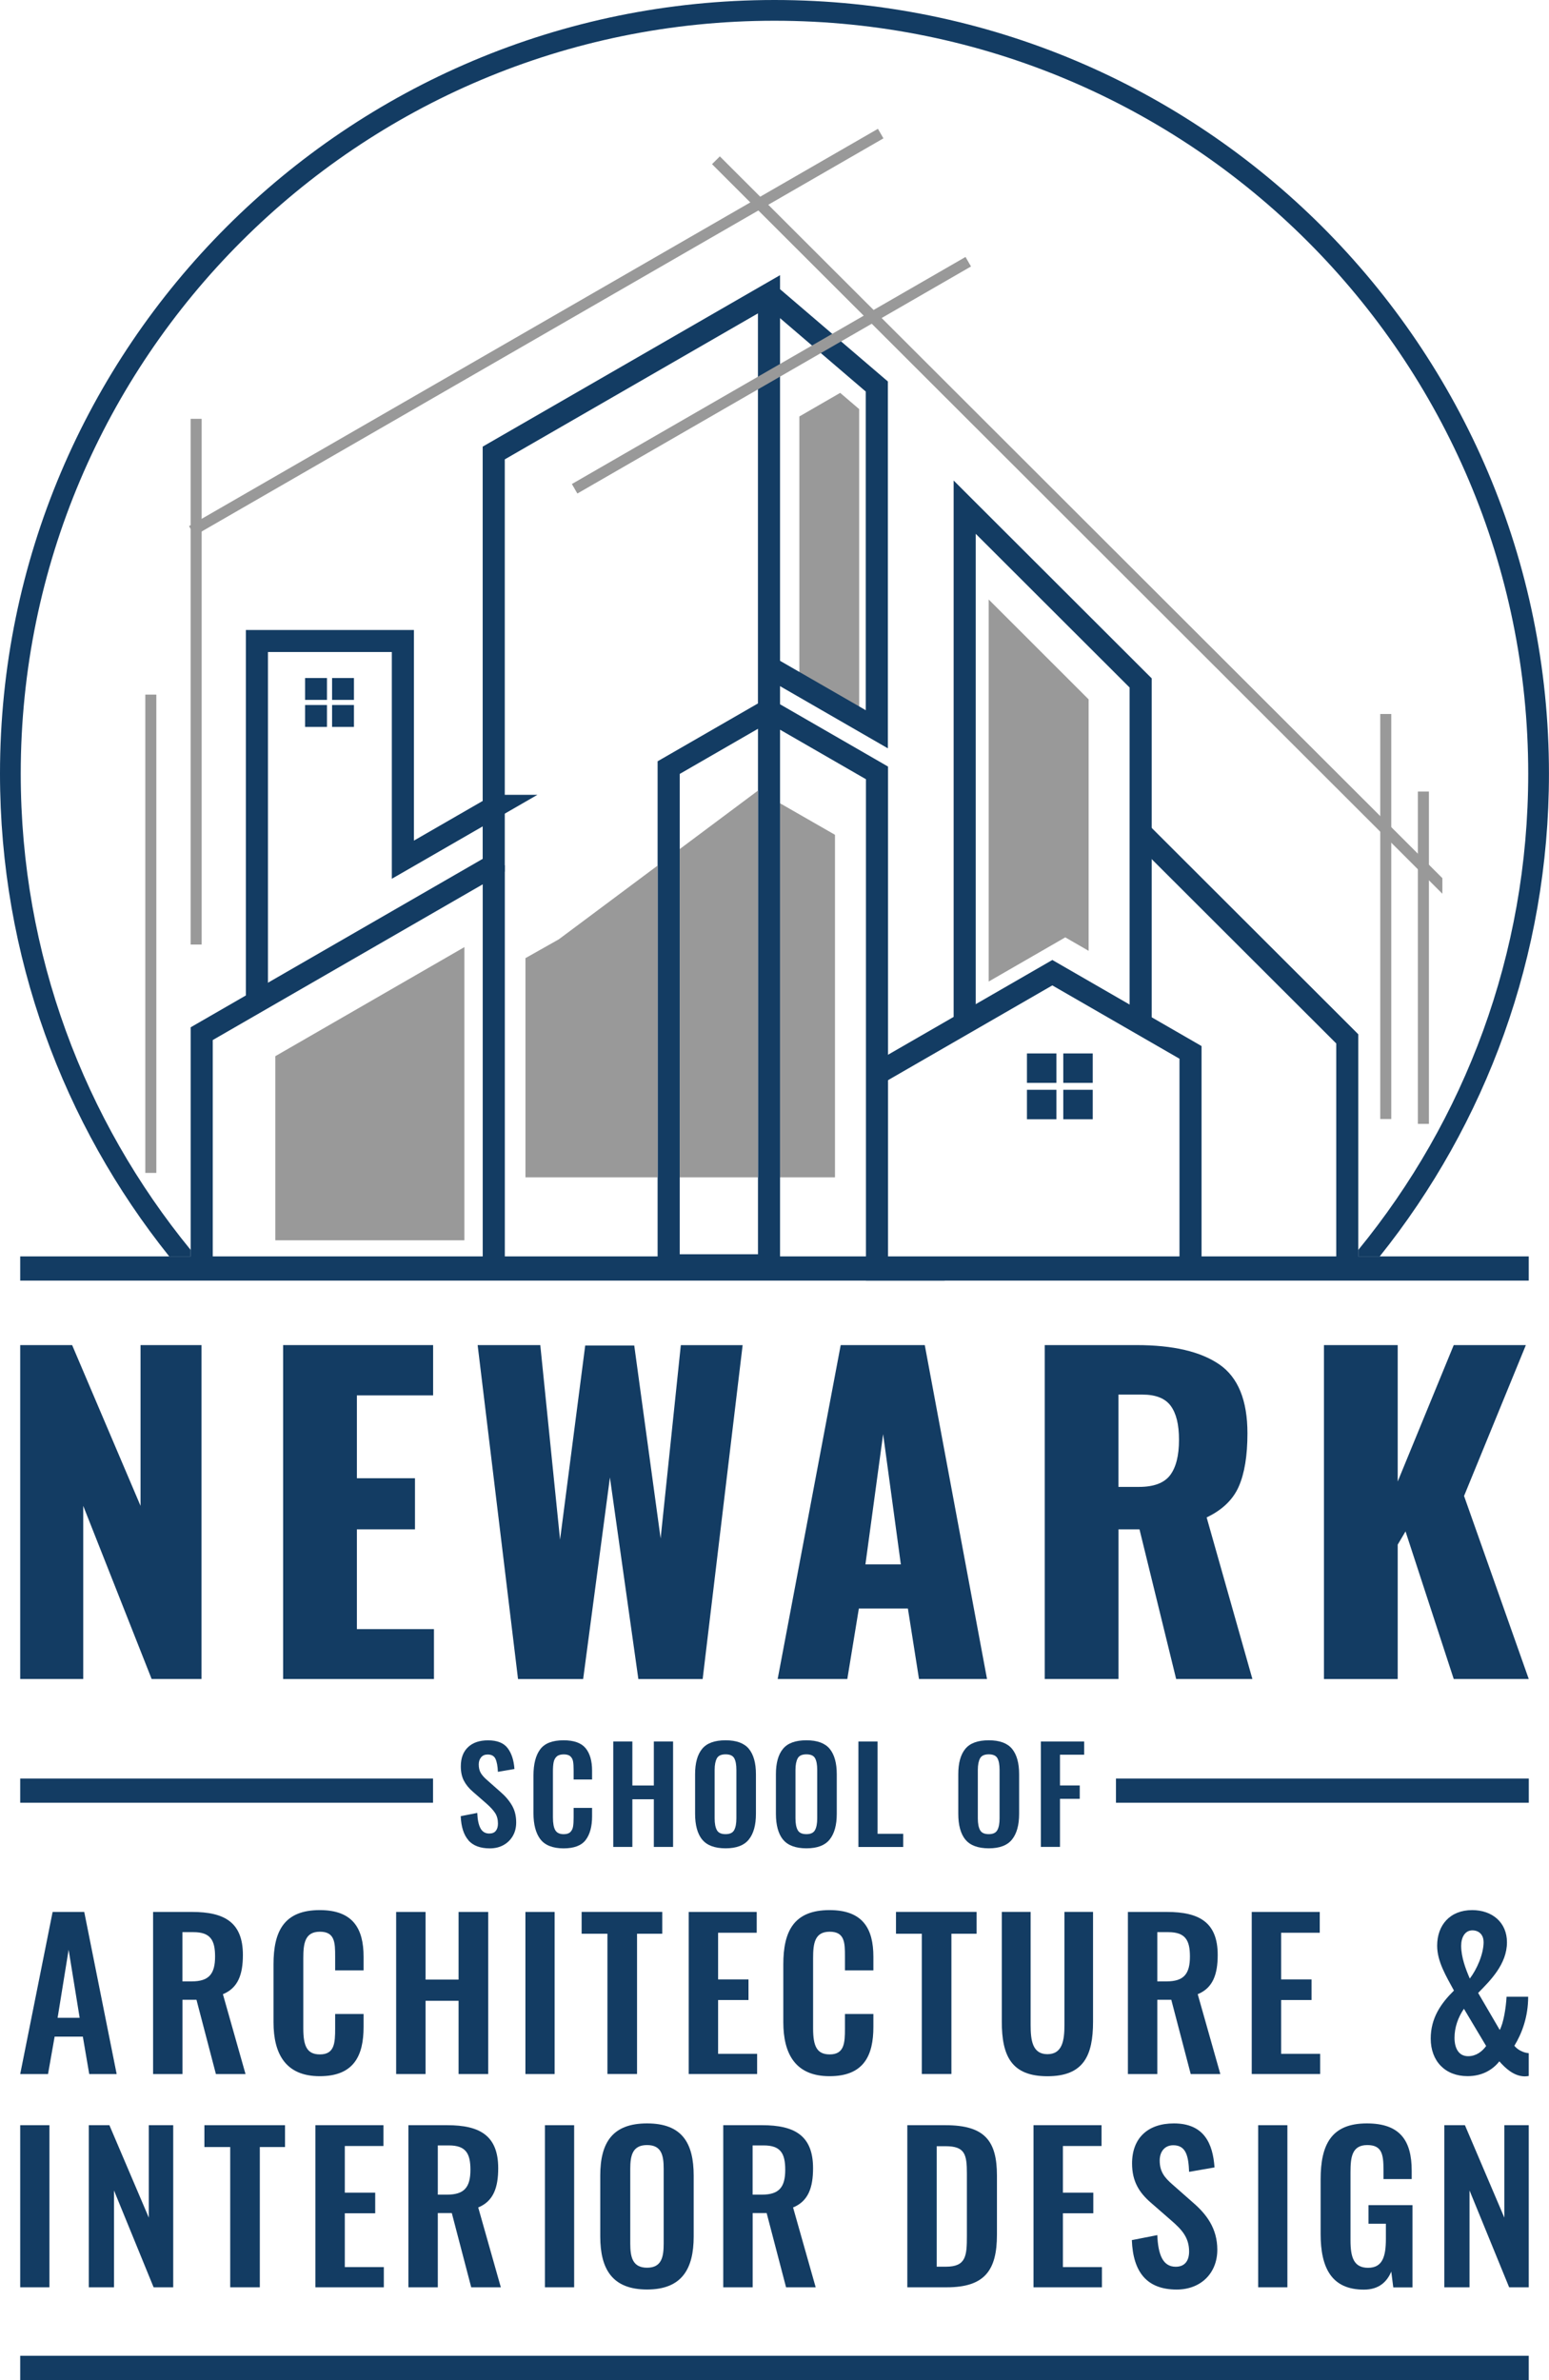
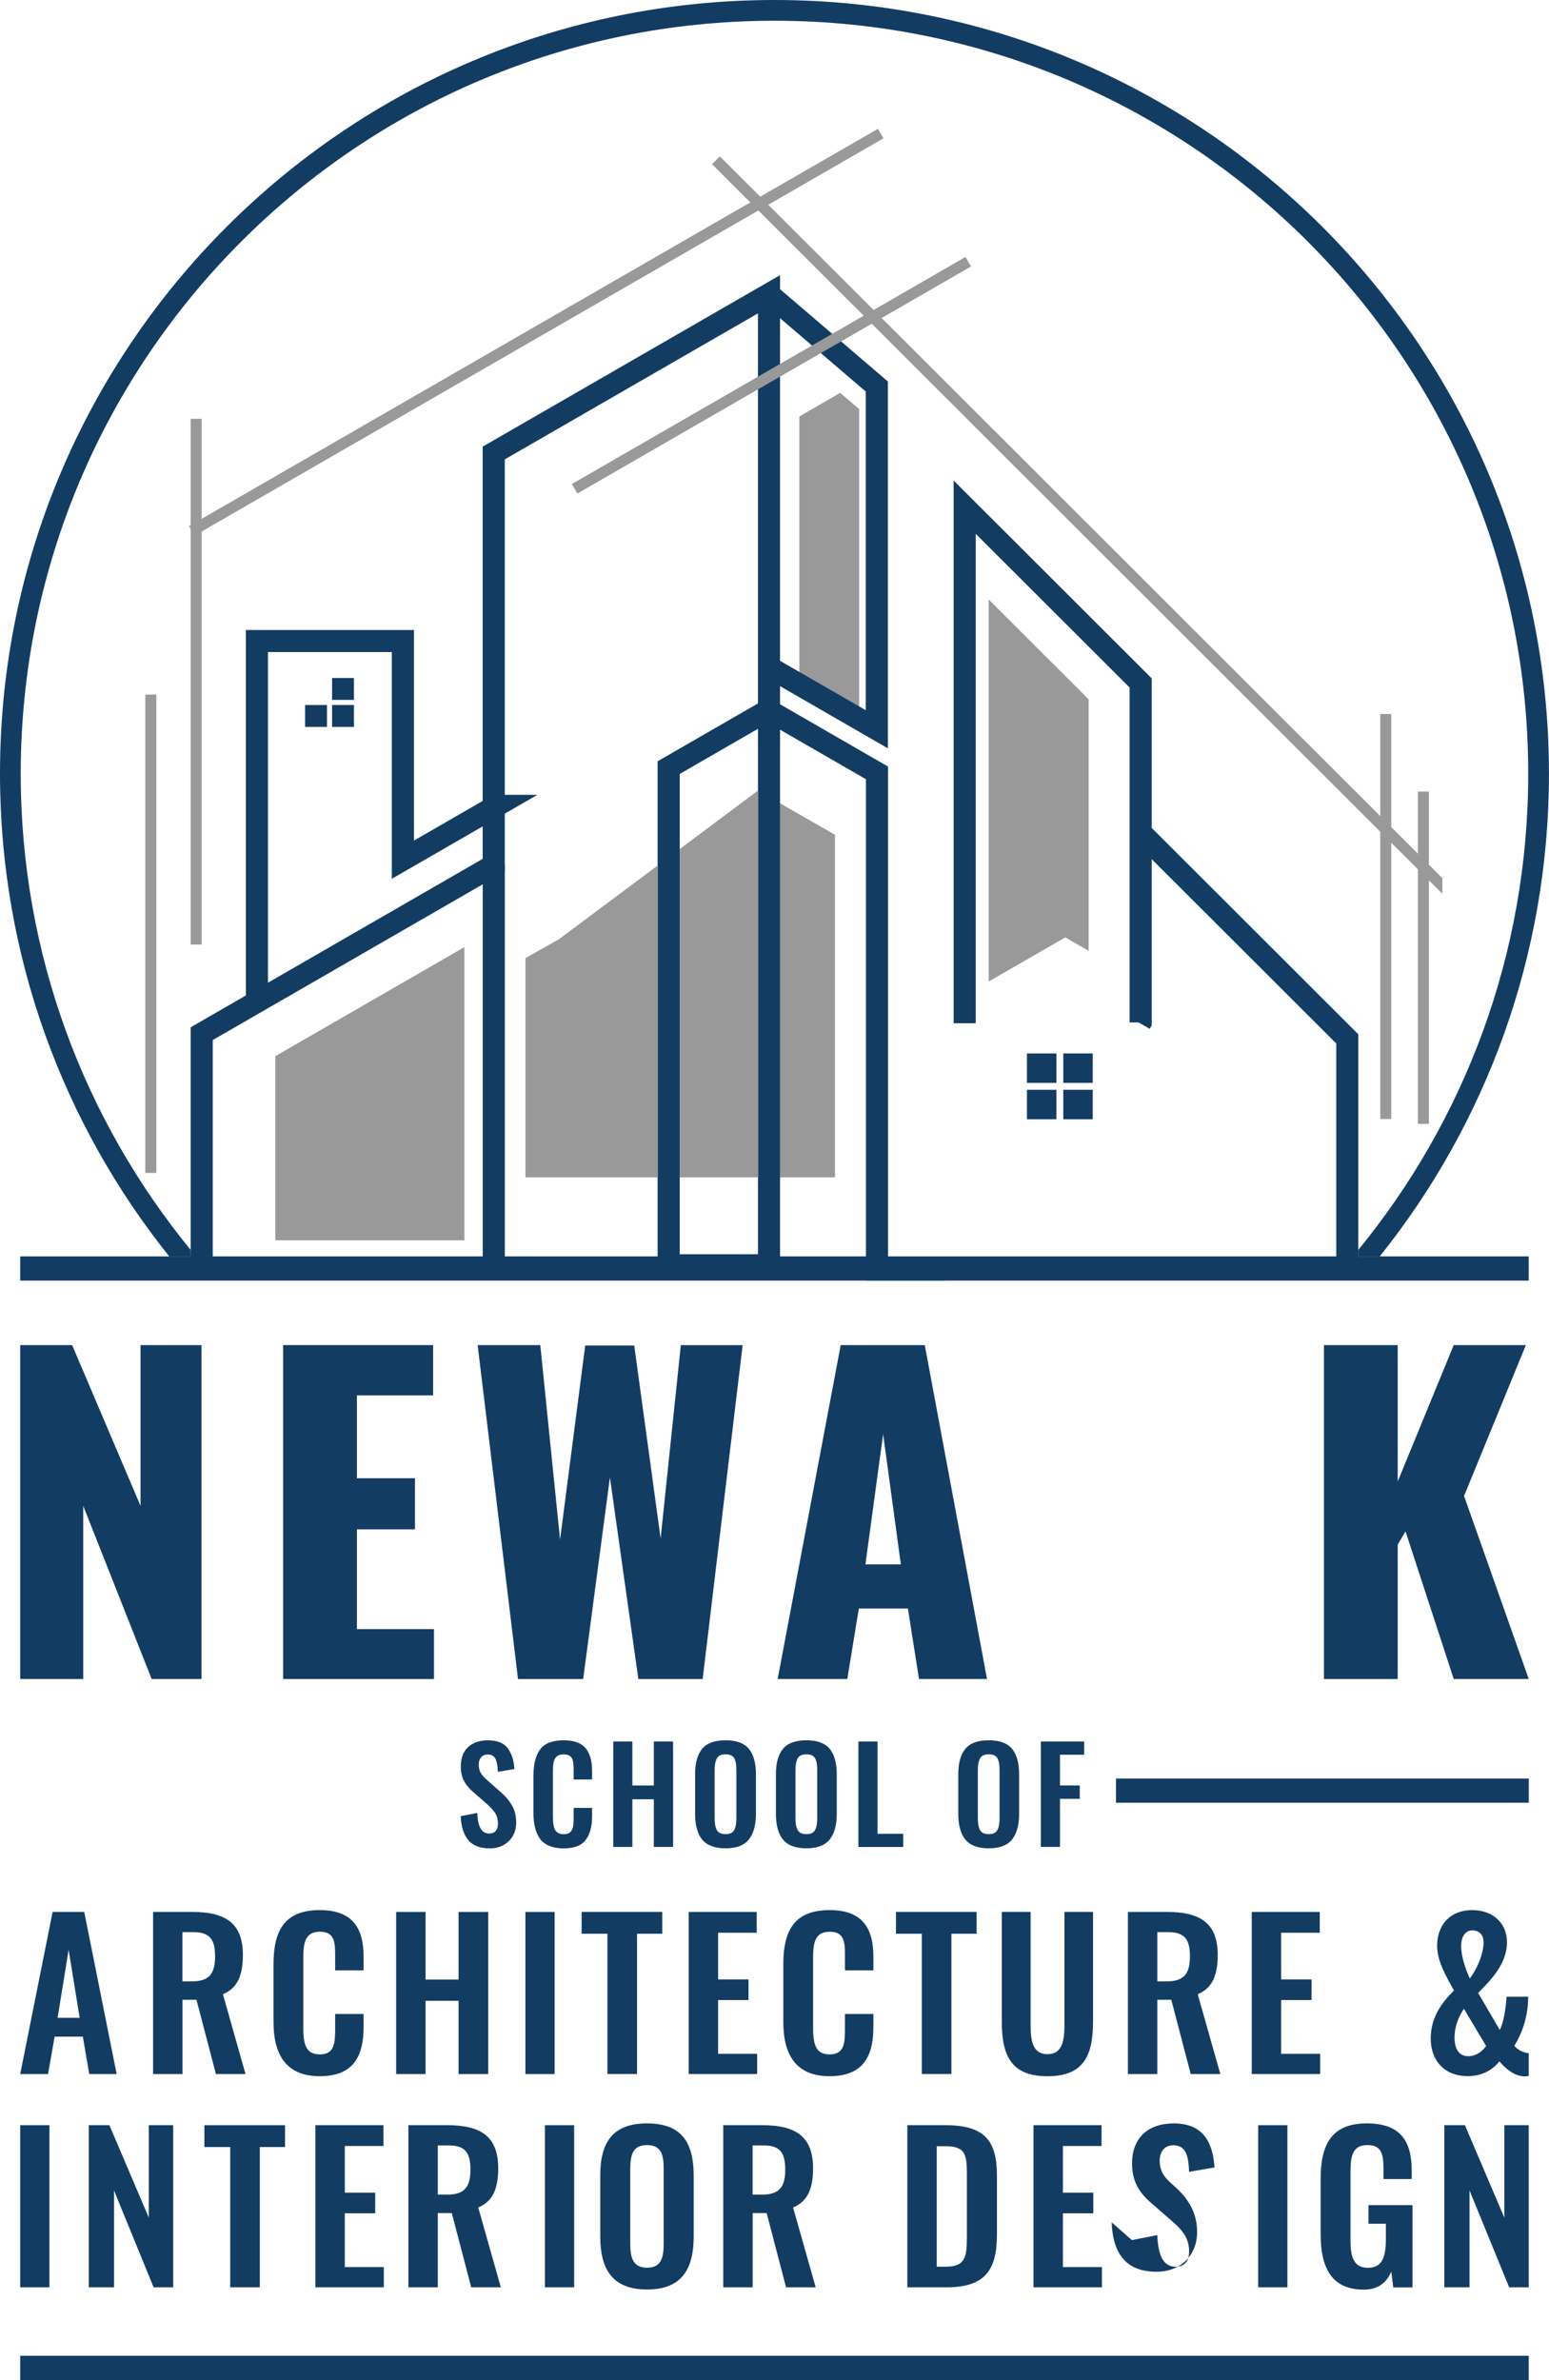
<svg xmlns="http://www.w3.org/2000/svg" id="Layer_1" viewBox="0 0 354.13 543.94">
  <defs>
    <style>.cls-1,.cls-2{fill-rule:evenodd;}.cls-1,.cls-3{fill:#999;}.cls-2,.cls-4{fill:#133c63;}</style>
  </defs>
  <path class="cls-4" d="M4.62,307.42h11.87l15.64,36.74v-36.74h13.94v76.31h-11.4l-15.64-39.57v39.57H4.62v-76.31Z" />
  <path class="cls-4" d="M64.73,307.42h34.29v11.49h-17.43v18.94h13.28v11.68h-13.28v22.8h17.62v11.4h-34.48v-76.31Z" />
  <path class="cls-4" d="M109.2,307.42h14.32l4.52,44.47,5.75-44.37h11.21l6.03,44.09,4.62-44.18h14.13l-9.14,76.31h-14.7l-6.5-46.07-6.12,46.07h-14.89l-9.23-76.31Z" />
  <path class="cls-4" d="M192.2,307.42h19.22l14.23,76.31h-15.55l-2.54-16.11h-11.21l-2.64,16.11h-15.92l14.41-76.31ZM205.95,357.54l-4.05-29.77-4.05,29.77h8.1Z" />
-   <path class="cls-4" d="M238.83,307.42h21.01c8.35,0,14.67,1.48,18.94,4.43,4.27,2.95,6.41,8.2,6.41,15.73,0,5.09-.66,9.14-1.98,12.15s-3.77,5.37-7.35,7.07l10.46,36.93h-17.43l-8.38-34.2h-4.8v34.2h-16.86v-76.31ZM260.4,339.83c3.39,0,5.76-.9,7.11-2.68,1.35-1.79,2.03-4.48,2.03-8.06s-.63-6.04-1.88-7.77c-1.26-1.73-3.42-2.59-6.5-2.59h-5.46v21.1h4.71Z" />
  <path class="cls-4" d="M302.68,307.42h16.86v31.18l12.81-31.18h16.49l-14.13,34.48,14.79,41.83h-17.15l-11.02-33.73-1.79,3.02v30.71h-16.86v-76.31Z" />
  <polygon class="cls-1" points="196.42 162.79 196.42 93.5 192.08 89.79 182.75 95.18 182.75 154.9 196.42 162.79" />
  <path class="cls-4" d="M173.29,286.66v-120.1l-17.89,10.32v109.78h17.89ZM43.59,289.67v-54.88l1.26-.73,65.5-37.77v-94.21l1.26-.73,62.93-36.28,3.79-2.18v98.07l23.43,13.51,1.26.73v112.44h12.96v5.04h-18.01v-114.59l-19.64-11.32v124.93h-27.99v-117.71l1.27-.73,21.67-12.49v-89.15l-57.88,33.37v94.21l-1.26.73-65.5,37.77v51.98h-5.05Z" />
  <path class="cls-4" d="M4.62,287.15h344.88v5.53H4.62v-5.53ZM56.21,228.97v-84.99h38.42v48.14l17.57-10.13.69,1.2v-1.54h9.98l-8.15,4.7-21.35,12.31-3.79,2.18v-51.82h-28.32v79.95h-5.05Z" />
  <rect class="cls-4" x="110.36" y="197.75" width="5.05" height="91.92" />
  <polygon class="cls-4" points="177.07 150.3 197.93 162.32 197.93 89.49 174.18 69.16 177.45 65.34 202.09 86.42 202.98 87.18 202.98 88.33 202.98 166.68 202.98 171.03 199.2 168.85 174.57 154.65 177.07 150.3" />
-   <polygon class="cls-4" points="199.24 243.24 239.32 220.13 240.58 219.4 241.85 220.13 273.44 238.35 274.7 239.08 274.7 240.52 274.7 289.24 269.65 289.24 269.65 241.97 240.58 225.21 201.77 247.59 199.24 243.24" />
  <polygon class="cls-4" points="218.02 233.86 218.02 115.91 218.02 109.82 222.33 114.13 262.56 154.3 263.3 155.04 263.3 156.08 263.3 233.68 263.3 234.34 262.95 234.93 262.84 235.13 260.31 233.68 258.25 233.68 258.25 157.13 223.07 122 223.07 233.86 218.02 233.86" />
  <polygon class="cls-4" points="262.56 188.48 309.8 235.65 310.53 236.39 310.53 237.44 310.53 290.16 305.49 290.16 305.49 238.48 258.99 192.05 262.56 188.48" />
  <polygon class="cls-3" points="43.22 120.24 200.71 29.44 201.97 31.62 44.48 122.41 43.22 120.24" />
  <polygon class="cls-3" points="164.57 35.74 329.75 200.7 329.75 204.26 162.78 37.52 164.57 35.74" />
  <rect class="cls-3" x="324.15" y="180.91" width="2.53" height="75.95" />
  <rect class="cls-3" x="315.55" y="163.18" width="2.52" height="92.57" />
  <rect class="cls-3" x="43.58" y="95.72" width="2.52" height="120.15" />
  <rect class="cls-3" x="33.22" y="158.75" width="2.52" height="109.32" />
  <rect class="cls-3" x="124.43" y="84.52" width="103.88" height="2.51" transform="translate(-19.27 99.56) rotate(-29.97)" />
  <polygon class="cls-1" points="106.17 283.46 106.17 216.46 62.94 241.39 62.94 283.46 63.58 283.46 106.17 283.46" />
  <polygon class="cls-1" points="226.03 137.01 226.03 224.33 242.28 214.96 243.54 214.23 244.8 214.96 248.88 217.31 248.88 159.84 226.03 137.01" />
  <path class="cls-1" d="M178.34,183.59v85.49h12.55v-78.29l-12.55-7.2ZM155.4,194.05v75.03h17.89v-88.39l-17.89,13.36ZM127.77,214.67l-7.64,4.31v50.1h30.22v-71.26l-22.58,16.85Z" />
  <path class="cls-2" d="M43.59,285.67c-24.28-29.66-38.85-67.55-38.85-108.85C4.75,81.78,81.9,4.74,177.06,4.74s172.32,77.04,172.32,172.08c0,41.29-14.57,79.19-38.85,108.85v1.48h4.9c24.21-30.24,38.69-68.6,38.69-110.33C354.13,79.16,274.85,0,177.06,0S0,79.16,0,176.82c0,41.73,14.48,80.09,38.69,110.33h4.9v-1.48Z" />
  <path class="cls-4" d="M12.03,436.97h7.23l7.41,37.05h-6.27l-1.46-8.55h-6.45l-1.51,8.55h-6.36l7.41-37.05ZM18.21,461.16l-2.52-15.55-2.52,15.55h5.03Z" />
  <path class="cls-4" d="M34.99,436.97h8.92c7.41,0,11.62,2.38,11.62,9.83,0,4.44-1.1,7.55-4.57,8.97l5.17,18.25h-6.77l-4.44-16.97h-3.2v16.97h-6.72v-37.05ZM43.86,452.84c3.89,0,5.31-1.69,5.31-5.67,0-3.75-1.05-5.58-4.94-5.58h-2.52v11.25h2.15Z" />
  <path class="cls-4" d="M62.53,462.17v-13.22c0-7.59,2.42-12.4,10.57-12.4,7.59,0,10.02,4.21,10.02,10.66v3.11h-6.5v-3.2c0-3.11-.05-5.63-3.48-5.63s-3.8,2.65-3.8,6.04v16.05c0,4.02.82,5.95,3.8,5.95,3.34,0,3.48-2.61,3.48-5.9v-3.34h6.5v2.97c0,6.54-2.2,11.25-10.02,11.25s-10.57-5.12-10.57-12.35Z" />
  <path class="cls-4" d="M90.57,436.97h6.72v15.46h7.55v-15.46h6.77v37.05h-6.77v-16.74h-7.55v16.74h-6.72v-37.05Z" />
  <path class="cls-4" d="M120.12,436.97h6.68v37.05h-6.68v-37.05Z" />
  <path class="cls-4" d="M138.87,441.95h-5.9v-4.99h18.43v4.99h-5.76v32.06h-6.77v-32.06Z" />
  <path class="cls-4" d="M157.45,436.97h15.55v4.76h-8.83v10.66h6.95v4.71h-6.95v12.3h8.92v4.62h-15.64v-37.05Z" />
  <path class="cls-4" d="M179.08,462.17v-13.22c0-7.59,2.42-12.4,10.57-12.4,7.59,0,10.02,4.21,10.02,10.66v3.11h-6.5v-3.2c0-3.11-.05-5.63-3.48-5.63s-3.8,2.65-3.8,6.04v16.05c0,4.02.82,5.95,3.8,5.95,3.34,0,3.48-2.61,3.48-5.9v-3.34h6.5v2.97c0,6.54-2.2,11.25-10.02,11.25s-10.57-5.12-10.57-12.35Z" />
  <path class="cls-4" d="M210.74,441.95h-5.9v-4.99h18.43v4.99h-5.76v32.06h-6.77v-32.06Z" />
  <path class="cls-4" d="M229.03,462.03v-25.07h6.59v25.84c0,3.52.41,6.68,3.84,6.68s3.89-3.16,3.89-6.68v-25.84h6.54v25.07c0,7.78-2.15,12.49-10.43,12.49s-10.43-4.71-10.43-12.49Z" />
  <path class="cls-4" d="M257.85,436.97h8.92c7.41,0,11.62,2.38,11.62,9.83,0,4.44-1.1,7.55-4.57,8.97l5.17,18.25h-6.77l-4.44-16.97h-3.2v16.97h-6.72v-37.05ZM266.73,452.84c3.89,0,5.31-1.69,5.31-5.67,0-3.75-1.05-5.58-4.94-5.58h-2.52v11.25h2.15Z" />
  <path class="cls-4" d="M286.17,436.97h15.55v4.76h-8.83v10.66h6.95v4.71h-6.95v12.3h8.92v4.62h-15.64v-37.05Z" />
  <path class="cls-4" d="M327.09,465.92c0-4.71,2.33-8.05,5.31-10.98-1.78-3.29-3.84-6.63-3.84-10.25,0-4.71,2.93-8.14,8-8.14,4.62,0,7.96,2.84,7.96,7.36,0,4.99-3.8,8.74-6.59,11.57l4.94,8.46c.87-1.6,1.42-5.08,1.56-7.59h4.94c0,4.57-1.42,8.37-3.16,11.21.69.87,2.01,1.6,3.29,1.69v5.21c-.28.05-.64.09-.96.09-2.47-.05-4.39-1.88-5.76-3.43-1.6,2.01-4.02,3.38-7.27,3.38-5.12,0-8.42-3.43-8.42-8.6ZM339.76,467.61l-5.08-8.51c-1.37,2.01-2.15,4.3-2.15,6.63s.91,4.21,3.11,4.21c1.78,0,3.16-1.01,4.12-2.33ZM339.17,443.83c0-1.69-1.1-2.65-2.56-2.65-1.69,0-2.56,1.6-2.56,3.52,0,2.65,1.05,5.35,1.97,7.5,1.55-2.01,3.16-5.53,3.16-8.37Z" />
  <path class="cls-4" d="M4.62,485.71h6.68v37.05h-6.68v-37.05Z" />
  <path class="cls-4" d="M20.3,485.71h4.71l9.01,21.13v-21.13h5.58v37.05h-4.48l-9.06-22.14v22.14h-5.76v-37.05Z" />
  <path class="cls-4" d="M52.63,490.7h-5.9v-4.99h18.43v4.99h-5.76v32.06h-6.77v-32.06Z" />
  <path class="cls-4" d="M72.11,485.71h15.55v4.76h-8.83v10.66h6.95v4.71h-6.95v12.3h8.92v4.62h-15.64v-37.05Z" />
  <path class="cls-4" d="M93.36,485.71h8.92c7.41,0,11.62,2.38,11.62,9.83,0,4.44-1.1,7.55-4.57,8.97l5.17,18.25h-6.77l-4.44-16.97h-3.2v16.97h-6.72v-37.05ZM102.24,501.58c3.89,0,5.31-1.69,5.31-5.67,0-3.75-1.05-5.58-4.94-5.58h-2.52v11.25h2.15Z" />
  <path class="cls-4" d="M124.58,485.71h6.68v37.05h-6.68v-37.05Z" />
  <path class="cls-4" d="M137.23,511.14v-13.9c0-7.5,2.74-11.94,10.7-11.94s10.66,4.44,10.66,11.94v13.9c0,7.46-2.74,12.12-10.66,12.12s-10.7-4.62-10.7-12.12ZM151.73,512.75v-17.06c0-3.11-.5-5.44-3.8-5.44s-3.84,2.33-3.84,5.44v17.06c0,3.06.5,5.53,3.84,5.53s3.8-2.47,3.8-5.53Z" />
  <path class="cls-4" d="M165.34,485.71h8.92c7.41,0,11.62,2.38,11.62,9.83,0,4.44-1.1,7.55-4.57,8.97l5.17,18.25h-6.77l-4.44-16.97h-3.2v16.97h-6.72v-37.05ZM174.21,501.58c3.89,0,5.31-1.69,5.31-5.67,0-3.75-1.05-5.58-4.94-5.58h-2.52v11.25h2.15Z" />
  <path class="cls-4" d="M207.42,485.71h8.74c9.01,0,11.76,3.61,11.76,11.53v13.49c0,8.14-2.79,12.03-11.48,12.03h-9.01v-37.05ZM216.25,518.05c4.62,0,4.8-2.47,4.8-7.09v-14.18c0-4.44-.46-6.27-4.89-6.27h-2.01v27.54h2.1Z" />
  <path class="cls-4" d="M236.28,485.71h15.55v4.76h-8.83v10.66h6.95v4.71h-6.95v12.3h8.92v4.62h-15.64v-37.05Z" />
-   <path class="cls-4" d="M258.77,511.97l5.81-1.14c.18,4.39,1.23,7.23,4.21,7.23,2.15,0,3.06-1.46,3.06-3.48,0-3.2-1.65-4.99-4.07-7.09l-4.67-4.07c-2.65-2.29-4.3-4.85-4.3-8.97,0-5.85,3.66-9.15,9.56-9.15,6.95,0,8.92,4.67,9.29,10.06l-5.81,1.01c-.14-3.48-.64-6.08-3.61-6.08-2.01,0-3.11,1.51-3.11,3.48,0,2.52,1.05,3.89,3.02,5.58l4.62,4.07c3.02,2.61,5.53,5.85,5.53,10.75,0,5.35-3.75,9.1-9.29,9.1-6.77,0-9.97-3.93-10.25-11.3Z" />
+   <path class="cls-4" d="M258.77,511.97l5.81-1.14c.18,4.39,1.23,7.23,4.21,7.23,2.15,0,3.06-1.46,3.06-3.48,0-3.2-1.65-4.99-4.07-7.09l-4.67-4.07c-2.65-2.29-4.3-4.85-4.3-8.97,0-5.85,3.66-9.15,9.56-9.15,6.95,0,8.92,4.67,9.29,10.06l-5.81,1.01c-.14-3.48-.64-6.08-3.61-6.08-2.01,0-3.11,1.51-3.11,3.48,0,2.52,1.05,3.89,3.02,5.58c3.02,2.61,5.53,5.85,5.53,10.75,0,5.35-3.75,9.1-9.29,9.1-6.77,0-9.97-3.93-10.25-11.3Z" />
  <path class="cls-4" d="M287.64,485.71h6.68v37.05h-6.68v-37.05Z" />
  <path class="cls-4" d="M301.92,510.55v-12.44c0-7.96,2.43-12.81,10.57-12.81,7.59,0,10.25,3.93,10.25,10.8v1.92h-6.45v-2.1c0-3.57-.37-5.67-3.7-5.67-3.57,0-3.84,2.88-3.84,6.27v15.51c0,3.84.73,6.27,4.02,6.27s4.07-2.56,4.07-6.59v-3.48h-3.98v-4.25h10.06v18.8h-4.39l-.46-3.61c-1.01,2.38-2.84,4.12-6.27,4.12-7.32,0-9.88-4.89-9.88-12.72Z" />
  <path class="cls-4" d="M330.2,485.71h4.71l9.01,21.13v-21.13h5.58v37.05h-4.48l-9.06-22.14v22.14h-5.76v-37.05Z" />
  <path class="cls-4" d="M4.62,538.41h344.88v5.53H4.62v-5.53Z" />
  <path class="cls-4" d="M107.1,420.59c-1.08-1.23-1.67-3.06-1.77-5.51l3.78-.74c.06,1.53.3,2.69.73,3.5.43.8,1.1,1.21,2.01,1.21.67,0,1.18-.2,1.5-.61.33-.41.49-.96.49-1.65,0-.95-.21-1.76-.64-2.42s-1.1-1.39-2.01-2.19l-3.04-2.65c-.93-.79-1.63-1.65-2.1-2.56s-.7-2-.7-3.27c0-1.89.55-3.35,1.65-4.39,1.1-1.04,2.62-1.56,4.57-1.56,2.08,0,3.58.59,4.48,1.77s1.42,2.77,1.56,4.78l-3.78.65c-.06-1.31-.24-2.3-.55-2.96-.31-.67-.91-1-1.8-1-.63,0-1.13.21-1.49.64-.36.43-.54.97-.54,1.62,0,.77.15,1.42.46,1.95.31.53.81,1.09,1.5,1.68l3,2.65c1.13.97,2.01,2.01,2.65,3.12s.95,2.4.95,3.87c0,1.15-.25,2.17-.76,3.06s-1.21,1.59-2.13,2.1c-.91.51-1.96.76-3.15.76-2.18,0-3.81-.62-4.9-1.85Z" />
  <path class="cls-4" d="M123.52,420.34c-1.04-1.4-1.56-3.38-1.56-5.94v-8.6c0-2.64.52-4.64,1.55-6.01,1.03-1.37,2.81-2.05,5.33-2.05,2.36,0,4.04.6,5.03,1.79.99,1.19,1.49,2.91,1.49,5.15v2.02h-4.22v-2.08c0-.85-.04-1.52-.12-2.01-.08-.49-.28-.88-.61-1.19-.33-.31-.84-.46-1.53-.46s-1.25.16-1.61.49c-.36.33-.59.76-.7,1.31-.11.55-.16,1.25-.16,2.13v10.44c0,1.37.18,2.36.54,2.96.36.61,1,.91,1.93.91.67,0,1.18-.16,1.5-.48.33-.32.54-.74.63-1.26s.13-1.22.13-2.1v-2.17h4.22v1.93c0,2.32-.49,4.12-1.46,5.4s-2.66,1.92-5.06,1.92-4.27-.7-5.31-2.1Z" />
  <path class="cls-4" d="M140.2,398.01h4.37v10.06h4.91v-10.06h4.4v24.1h-4.4v-10.89h-4.91v10.89h-4.37v-24.1Z" />
  <path class="cls-4" d="M160.52,420.43c-1.07-1.34-1.61-3.3-1.61-5.88v-9.05c0-2.56.53-4.49,1.61-5.8,1.07-1.31,2.86-1.96,5.36-1.96s4.25.66,5.33,1.96c1.07,1.31,1.61,3.24,1.61,5.8v9.05c0,2.56-.54,4.51-1.62,5.86-1.08,1.35-2.85,2.02-5.31,2.02s-4.29-.67-5.36-2.01ZM167.84,418.27c.34-.61.51-1.51.51-2.68v-11.1c0-1.17-.16-2.05-.49-2.65s-.99-.89-1.98-.89-1.66.3-1.99.91-.51,1.48-.51,2.63v11.1c0,1.17.17,2.06.51,2.68.34.62,1,.92,1.99.92s1.63-.31,1.96-.92Z" />
  <path class="cls-4" d="M179,420.43c-1.07-1.34-1.61-3.3-1.61-5.88v-9.05c0-2.56.53-4.49,1.61-5.8,1.07-1.31,2.86-1.96,5.36-1.96s4.25.66,5.33,1.96c1.07,1.31,1.61,3.24,1.61,5.8v9.05c0,2.56-.54,4.51-1.62,5.86-1.08,1.35-2.85,2.02-5.31,2.02s-4.29-.67-5.36-2.01ZM186.32,418.27c.34-.61.51-1.51.51-2.68v-11.1c0-1.17-.16-2.05-.49-2.65s-.99-.89-1.98-.89-1.66.3-1.99.91-.51,1.48-.51,2.63v11.1c0,1.17.17,2.06.51,2.68.34.62,1,.92,1.99.92s1.63-.31,1.96-.92Z" />
  <path class="cls-4" d="M196.26,398.01h4.37v21.1h5.86v3.01h-10.24v-24.1Z" />
  <path class="cls-4" d="M220.69,420.43c-1.07-1.34-1.61-3.3-1.61-5.88v-9.05c0-2.56.53-4.49,1.61-5.8,1.07-1.31,2.86-1.96,5.36-1.96s4.25.66,5.33,1.96c1.07,1.31,1.61,3.24,1.61,5.8v9.05c0,2.56-.54,4.51-1.62,5.86-1.08,1.35-2.85,2.02-5.31,2.02s-4.29-.67-5.36-2.01ZM228.01,418.27c.34-.61.51-1.51.51-2.68v-11.1c0-1.17-.16-2.05-.49-2.65s-.99-.89-1.98-.89-1.66.3-1.99.91-.51,1.48-.51,2.63v11.1c0,1.17.17,2.06.51,2.68.34.62,1,.92,1.99.92s1.63-.31,1.96-.92Z" />
  <path class="cls-4" d="M237.95,398.01h9.91v3.03h-5.53v7.02h4.52v3.06h-4.52v10.98h-4.37v-24.1Z" />
-   <path class="cls-4" d="M4.62,406.48h94.38v5.53H4.62v-5.53Z" />
  <path class="cls-4" d="M255.13,406.48h94.38v5.53h-94.38v-5.53Z" />
-   <rect class="cls-4" x="69.75" y="154.96" width="5" height="5" />
  <rect class="cls-4" x="75.92" y="154.96" width="5" height="5" />
  <rect class="cls-4" x="69.75" y="161.13" width="5" height="5" />
  <rect class="cls-4" x="75.92" y="161.13" width="5" height="5" />
  <rect class="cls-4" x="234.78" y="240.76" width="6.73" height="6.73" />
  <rect class="cls-4" x="243.09" y="240.76" width="6.73" height="6.73" />
  <rect class="cls-4" x="234.78" y="249.07" width="6.73" height="6.73" />
  <rect class="cls-4" x="243.09" y="249.07" width="6.73" height="6.73" />
</svg>